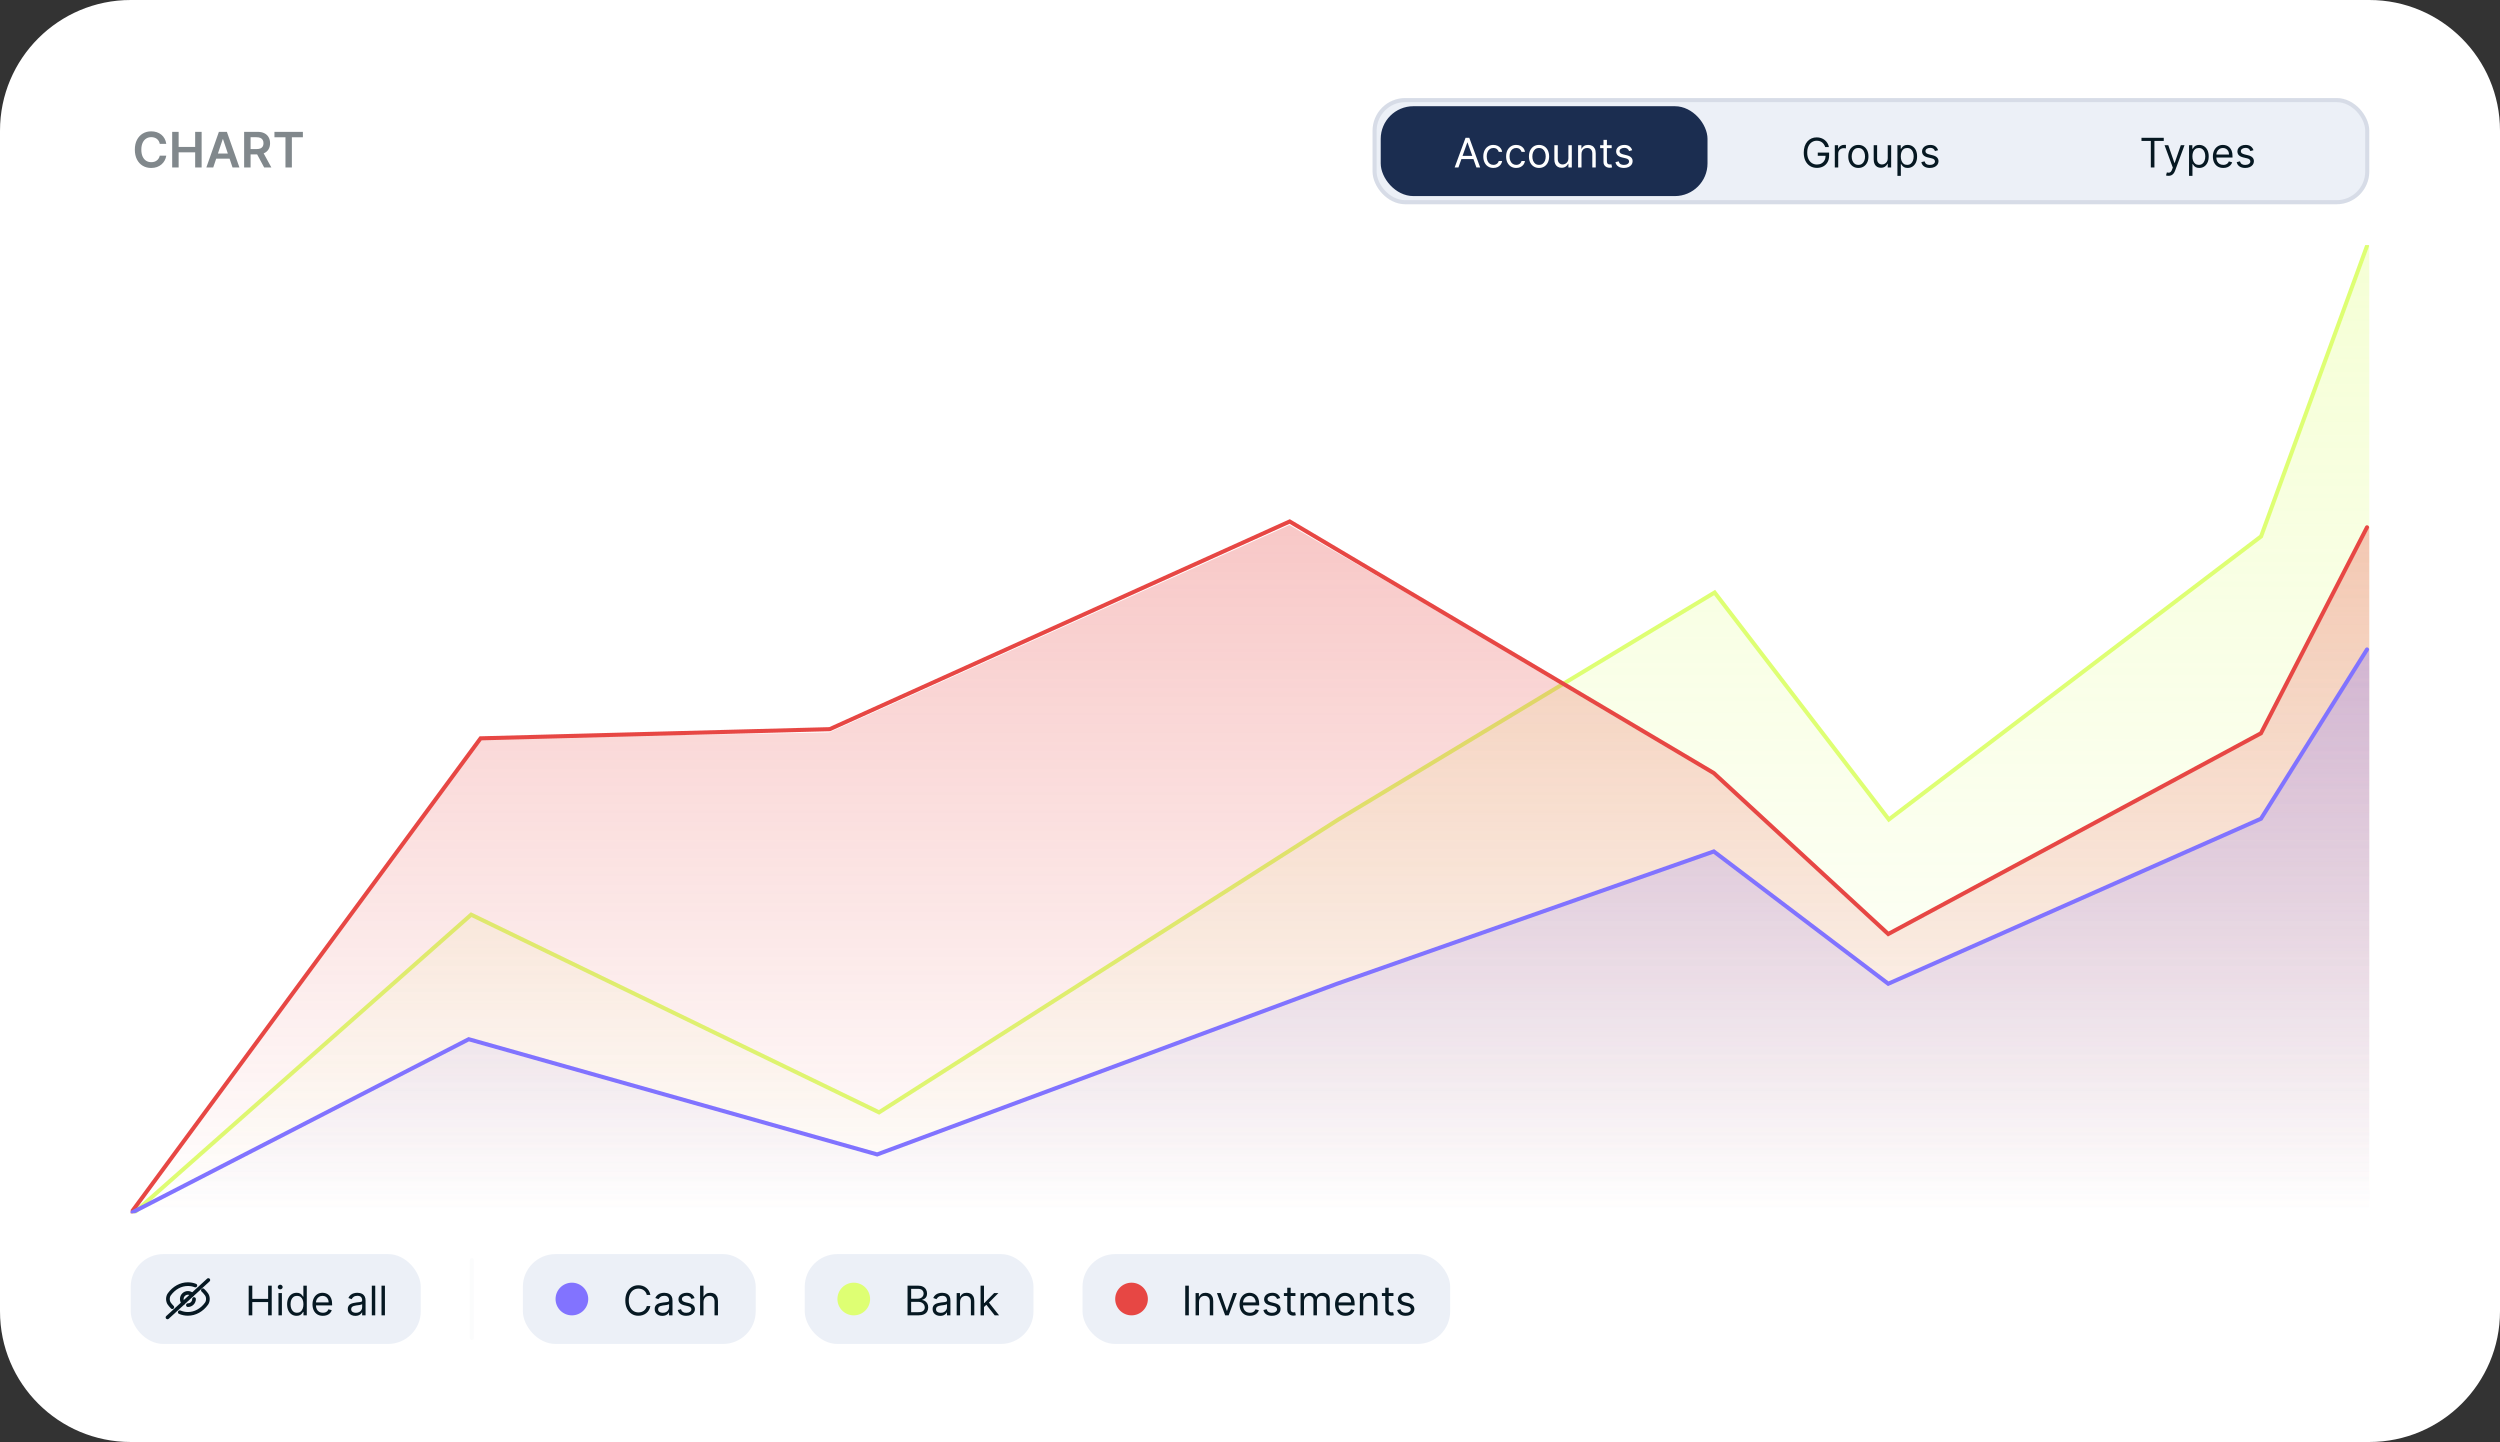
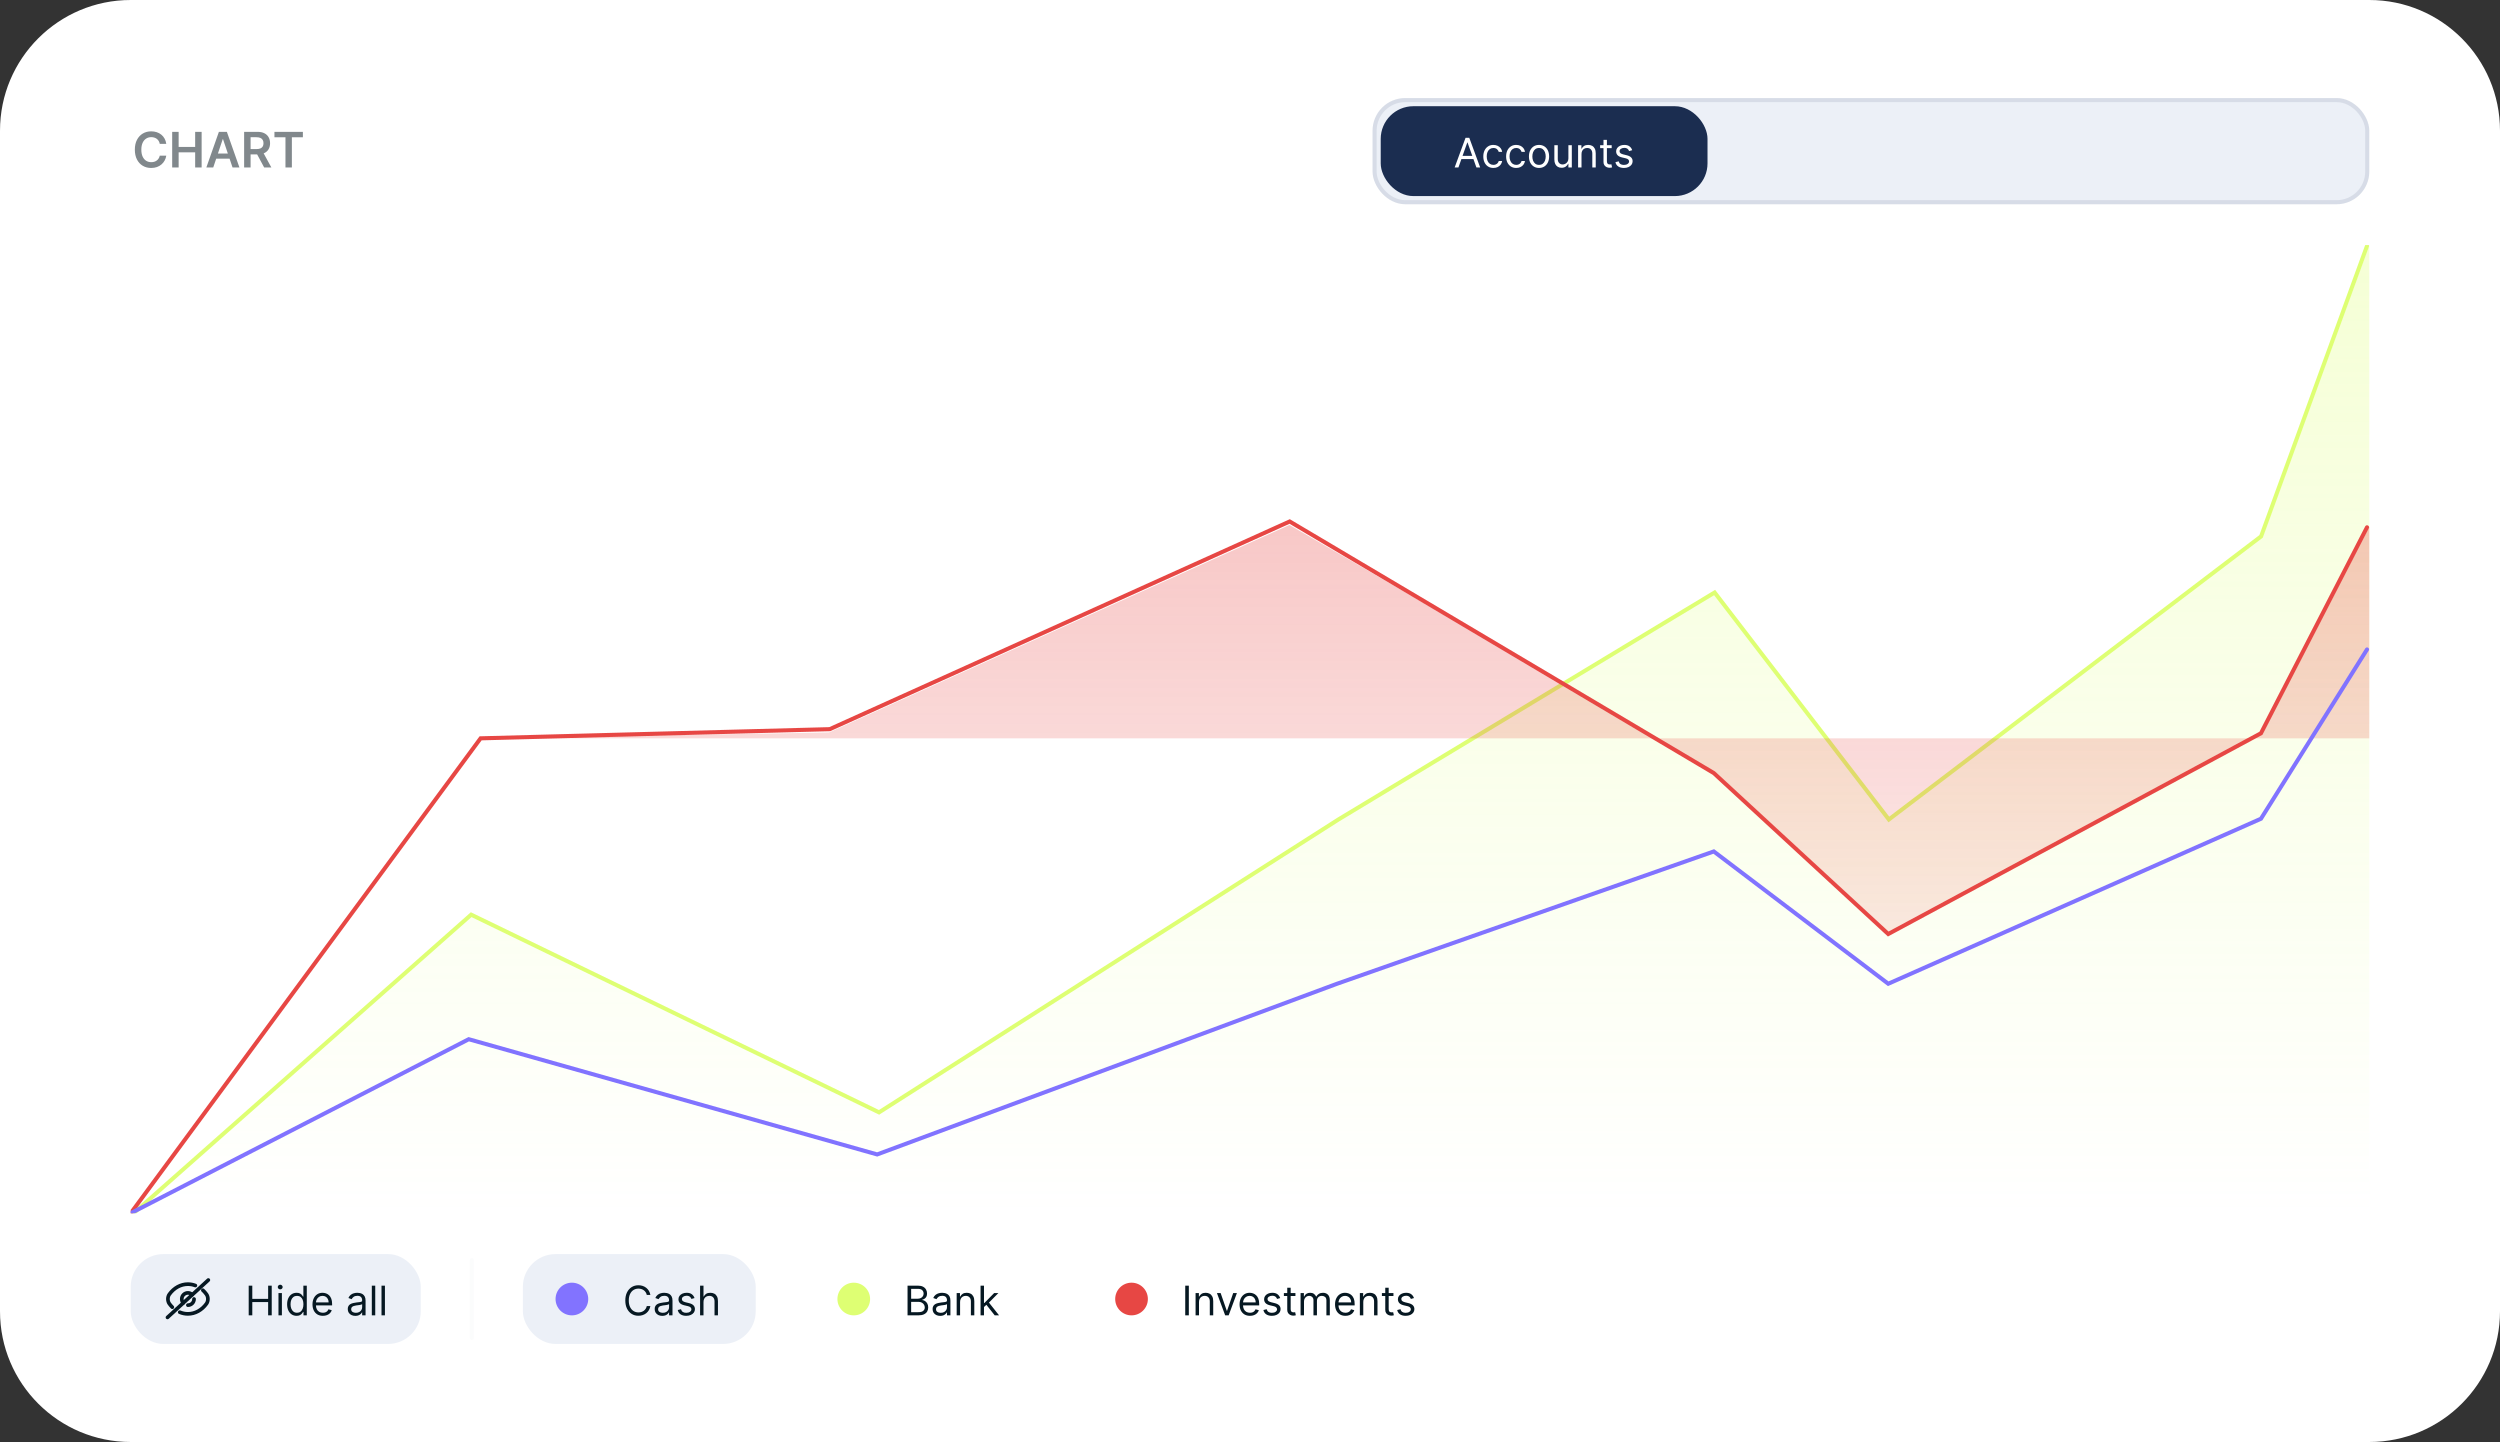
<svg xmlns="http://www.w3.org/2000/svg" width="612" height="353" viewBox="0 0 612 353" fill="none">
  <rect x="0" y="0" width="612" height="353" fill="#333333" stroke="none" />
  <path d="M0 32C0 14.327 14.327 0 32 0H580C597.673 0 612 14.327 612 32V321C612 338.673 597.673 353 580 353H32C14.327 353 0 338.673 0 321V32Z" fill="white" />
  <path opacity="0.07" d="M32 66H543" stroke="white" stroke-dasharray="10 10" />
  <path opacity="0.07" d="M32 122.25H543" stroke="white" stroke-dasharray="10 10" />
  <path opacity="0.07" d="M32 178.5H543" stroke="white" stroke-dasharray="10 10" />
  <path opacity="0.07" d="M32 234.75H543" stroke="white" stroke-dasharray="10 10" />
  <path opacity="0.07" d="M32 291H543" stroke="white" stroke-dasharray="10 10" />
  <path d="M40.702 35.217H39.108C39.063 34.956 38.979 34.724 38.857 34.523C38.735 34.318 38.583 34.145 38.401 34.003C38.219 33.861 38.012 33.754 37.779 33.683C37.549 33.609 37.3 33.572 37.033 33.572C36.559 33.572 36.138 33.692 35.772 33.93C35.405 34.166 35.118 34.513 34.911 34.97C34.703 35.425 34.6 35.98 34.6 36.636C34.6 37.304 34.703 37.867 34.911 38.324C35.121 38.778 35.408 39.122 35.772 39.355C36.138 39.585 36.557 39.7 37.029 39.7C37.29 39.7 37.534 39.666 37.762 39.598C37.992 39.527 38.198 39.423 38.38 39.287C38.564 39.151 38.719 38.983 38.844 38.784C38.972 38.585 39.06 38.358 39.108 38.102L40.702 38.111C40.642 38.526 40.513 38.915 40.314 39.278C40.118 39.642 39.861 39.963 39.543 40.242C39.225 40.517 38.853 40.733 38.426 40.889C38 41.043 37.527 41.119 37.008 41.119C36.24 41.119 35.556 40.942 34.953 40.587C34.351 40.231 33.877 39.719 33.53 39.048C33.184 38.378 33.01 37.574 33.01 36.636C33.01 35.696 33.185 34.892 33.534 34.224C33.884 33.554 34.36 33.041 34.962 32.686C35.564 32.331 36.246 32.153 37.008 32.153C37.493 32.153 37.945 32.222 38.363 32.358C38.78 32.494 39.152 32.695 39.479 32.959C39.806 33.22 40.074 33.541 40.284 33.922C40.498 34.3 40.637 34.731 40.702 35.217ZM42.15 41V32.273H43.731V35.967H47.775V32.273H49.36V41H47.775V37.293H43.731V41H42.15ZM52.2 41H50.513L53.585 32.273H55.537L58.614 41H56.926L54.595 34.062H54.527L52.2 41ZM52.256 37.578H56.858V38.848H52.256V37.578ZM59.763 41V32.273H63.036C63.706 32.273 64.269 32.389 64.723 32.622C65.181 32.855 65.526 33.182 65.759 33.602C65.995 34.02 66.113 34.507 66.113 35.064C66.113 35.624 65.993 36.109 65.755 36.521C65.519 36.93 65.171 37.247 64.711 37.472C64.25 37.693 63.685 37.804 63.015 37.804H60.684V36.492H62.801C63.194 36.492 63.515 36.438 63.765 36.33C64.015 36.219 64.199 36.058 64.319 35.848C64.441 35.635 64.502 35.374 64.502 35.064C64.502 34.754 64.441 34.49 64.319 34.271C64.196 34.05 64.01 33.882 63.76 33.769C63.51 33.652 63.188 33.594 62.793 33.594H61.344V41H59.763ZM64.272 37.045L66.432 41H64.668L62.546 37.045H64.272ZM67.184 33.598V32.273H74.147V33.598H71.45V41H69.882V33.598H67.184Z" fill="#81888C" />
  <rect x="336" y="24" width="244" height="26" rx="8" fill="#ECF0F7" />
  <rect x="336.5" y="24.5" width="243" height="25" rx="7.5" stroke="#1B2D50" stroke-opacity="0.1" />
  <rect x="338" y="26" width="80" height="22" rx="8" fill="#1B2D50" />
  <path d="M357.021 41H356.097L358.768 33.727H359.677L362.347 41H361.424L359.251 34.878H359.194L357.021 41ZM357.362 38.159H361.083V38.94H357.362V38.159ZM365.583 41.114C365.071 41.114 364.631 40.993 364.262 40.751C363.892 40.51 363.608 40.177 363.409 39.754C363.21 39.33 363.111 38.846 363.111 38.301C363.111 37.747 363.213 37.258 363.416 36.834C363.622 36.408 363.909 36.076 364.276 35.837C364.645 35.595 365.076 35.474 365.568 35.474C365.952 35.474 366.298 35.545 366.605 35.688C366.913 35.83 367.165 36.028 367.362 36.284C367.558 36.54 367.68 36.838 367.727 37.179H366.889C366.825 36.93 366.683 36.71 366.463 36.519C366.245 36.324 365.952 36.227 365.583 36.227C365.256 36.227 364.969 36.312 364.723 36.483C364.479 36.651 364.289 36.889 364.151 37.197C364.017 37.502 363.949 37.861 363.949 38.273C363.949 38.694 364.015 39.061 364.148 39.374C364.283 39.686 364.472 39.929 364.716 40.102C364.962 40.274 365.251 40.361 365.583 40.361C365.8 40.361 365.998 40.323 366.176 40.247C366.353 40.171 366.503 40.062 366.627 39.92C366.75 39.778 366.837 39.608 366.889 39.409H367.727C367.68 39.731 367.563 40.021 367.376 40.279C367.191 40.535 366.946 40.738 366.641 40.89C366.338 41.039 365.985 41.114 365.583 41.114ZM371.169 41.114C370.657 41.114 370.217 40.993 369.847 40.751C369.478 40.51 369.194 40.177 368.995 39.754C368.796 39.33 368.697 38.846 368.697 38.301C368.697 37.747 368.799 37.258 369.002 36.834C369.208 36.408 369.495 36.076 369.862 35.837C370.231 35.595 370.662 35.474 371.154 35.474C371.538 35.474 371.883 35.545 372.191 35.688C372.499 35.83 372.751 36.028 372.948 36.284C373.144 36.54 373.266 36.838 373.313 37.179H372.475C372.411 36.93 372.269 36.71 372.049 36.519C371.831 36.324 371.538 36.227 371.169 36.227C370.842 36.227 370.555 36.312 370.309 36.483C370.065 36.651 369.875 36.889 369.737 37.197C369.602 37.502 369.535 37.861 369.535 38.273C369.535 38.694 369.601 39.061 369.734 39.374C369.869 39.686 370.058 39.929 370.302 40.102C370.548 40.274 370.837 40.361 371.169 40.361C371.386 40.361 371.584 40.323 371.762 40.247C371.939 40.171 372.089 40.062 372.213 39.92C372.336 39.778 372.423 39.608 372.475 39.409H373.313C373.266 39.731 373.149 40.021 372.962 40.279C372.777 40.535 372.532 40.738 372.227 40.89C371.924 41.039 371.571 41.114 371.169 41.114ZM376.754 41.114C376.262 41.114 375.83 40.996 375.458 40.762C375.089 40.528 374.8 40.2 374.592 39.778C374.386 39.357 374.283 38.865 374.283 38.301C374.283 37.733 374.386 37.237 374.592 36.813C374.8 36.389 375.089 36.06 375.458 35.826C375.83 35.592 376.262 35.474 376.754 35.474C377.247 35.474 377.678 35.592 378.047 35.826C378.419 36.06 378.708 36.389 378.914 36.813C379.122 37.237 379.226 37.733 379.226 38.301C379.226 38.865 379.122 39.357 378.914 39.778C378.708 40.2 378.419 40.528 378.047 40.762C377.678 40.996 377.247 41.114 376.754 41.114ZM376.754 40.361C377.128 40.361 377.436 40.265 377.678 40.073C377.919 39.881 378.098 39.629 378.214 39.317C378.33 39.004 378.388 38.666 378.388 38.301C378.388 37.937 378.33 37.597 378.214 37.282C378.098 36.967 377.919 36.713 377.678 36.519C377.436 36.324 377.128 36.227 376.754 36.227C376.38 36.227 376.073 36.324 375.831 36.519C375.59 36.713 375.411 36.967 375.295 37.282C375.179 37.597 375.121 37.937 375.121 38.301C375.121 38.666 375.179 39.004 375.295 39.317C375.411 39.629 375.59 39.881 375.831 40.073C376.073 40.265 376.38 40.361 376.754 40.361ZM383.943 38.77V35.545H384.781V41H383.943V40.077H383.886C383.758 40.354 383.559 40.589 383.289 40.783C383.02 40.975 382.679 41.071 382.267 41.071C381.926 41.071 381.623 40.996 381.358 40.847C381.092 40.696 380.884 40.468 380.733 40.166C380.581 39.86 380.505 39.475 380.505 39.011V35.545H381.343V38.955C381.343 39.352 381.455 39.669 381.677 39.906C381.902 40.143 382.189 40.261 382.537 40.261C382.745 40.261 382.957 40.208 383.172 40.102C383.39 39.995 383.572 39.832 383.719 39.611C383.868 39.391 383.943 39.111 383.943 38.77ZM387.154 37.719V41H386.316V35.545H387.126V36.398H387.197C387.324 36.121 387.519 35.898 387.779 35.73C388.039 35.56 388.376 35.474 388.787 35.474C389.157 35.474 389.48 35.55 389.757 35.702C390.034 35.851 390.249 36.078 390.403 36.383C390.557 36.687 390.634 37.07 390.634 37.534V41H389.796V37.591C389.796 37.162 389.685 36.829 389.462 36.59C389.24 36.348 388.934 36.227 388.546 36.227C388.278 36.227 388.039 36.285 387.829 36.401C387.62 36.517 387.456 36.687 387.335 36.909C387.214 37.132 387.154 37.401 387.154 37.719ZM394.538 35.545V36.256H391.711V35.545H394.538ZM392.535 34.239H393.373V39.438C393.373 39.674 393.407 39.852 393.476 39.97C393.547 40.086 393.637 40.164 393.746 40.205C393.857 40.242 393.974 40.261 394.097 40.261C394.19 40.261 394.265 40.257 394.325 40.247C394.384 40.235 394.431 40.226 394.467 40.219L394.637 40.972C394.58 40.993 394.501 41.014 394.399 41.035C394.297 41.059 394.168 41.071 394.012 41.071C393.775 41.071 393.543 41.02 393.316 40.918C393.091 40.816 392.904 40.661 392.755 40.453C392.608 40.245 392.535 39.982 392.535 39.665V34.239ZM399.564 36.767L398.811 36.98C398.764 36.855 398.694 36.733 398.602 36.614C398.512 36.494 398.389 36.394 398.233 36.316C398.076 36.238 397.876 36.199 397.632 36.199C397.299 36.199 397.02 36.276 396.798 36.43C396.578 36.581 396.468 36.774 396.468 37.008C396.468 37.217 396.543 37.381 396.695 37.502C396.846 37.623 397.083 37.724 397.405 37.804L398.215 38.003C398.703 38.121 399.066 38.302 399.305 38.546C399.544 38.788 399.664 39.099 399.664 39.48C399.664 39.793 399.574 40.072 399.394 40.318C399.216 40.564 398.968 40.758 398.648 40.901C398.328 41.043 397.957 41.114 397.533 41.114C396.977 41.114 396.516 40.993 396.152 40.751C395.787 40.51 395.556 40.157 395.459 39.693L396.255 39.494C396.33 39.788 396.474 40.008 396.684 40.155C396.897 40.302 397.176 40.375 397.519 40.375C397.909 40.375 398.22 40.292 398.449 40.126C398.681 39.958 398.797 39.757 398.797 39.523C398.797 39.333 398.731 39.175 398.598 39.047C398.466 38.917 398.262 38.82 397.988 38.756L397.078 38.543C396.579 38.424 396.212 38.241 395.978 37.992C395.746 37.741 395.63 37.428 395.63 37.051C395.63 36.743 395.716 36.471 395.889 36.234C396.064 35.998 396.302 35.812 396.603 35.677C396.906 35.542 397.249 35.474 397.632 35.474C398.172 35.474 398.596 35.593 398.904 35.83C399.214 36.066 399.434 36.379 399.564 36.767Z" fill="white" />
-   <path d="M446.811 36C446.733 35.761 446.63 35.547 446.502 35.357C446.377 35.166 446.227 35.002 446.051 34.867C445.878 34.732 445.682 34.629 445.462 34.558C445.242 34.487 445 34.452 444.737 34.452C444.307 34.452 443.915 34.563 443.562 34.785C443.209 35.008 442.929 35.336 442.72 35.769C442.512 36.202 442.408 36.734 442.408 37.364C442.408 37.993 442.513 38.525 442.724 38.958C442.935 39.391 443.22 39.719 443.58 39.942C443.94 40.164 444.344 40.276 444.794 40.276C445.211 40.276 445.578 40.187 445.895 40.009C446.215 39.829 446.463 39.576 446.641 39.249C446.821 38.92 446.911 38.533 446.911 38.088L447.181 38.145H444.993V37.364H447.763V38.145C447.763 38.744 447.635 39.265 447.379 39.707C447.126 40.15 446.776 40.493 446.328 40.737C445.883 40.979 445.372 41.099 444.794 41.099C444.15 41.099 443.584 40.948 443.097 40.645C442.611 40.342 442.233 39.911 441.96 39.352C441.691 38.794 441.556 38.131 441.556 37.364C441.556 36.788 441.633 36.271 441.786 35.812C441.943 35.35 442.163 34.957 442.447 34.633C442.731 34.309 443.067 34.06 443.455 33.887C443.844 33.714 444.271 33.628 444.737 33.628C445.121 33.628 445.478 33.686 445.81 33.802C446.144 33.916 446.441 34.078 446.701 34.288C446.964 34.497 447.183 34.746 447.358 35.038C447.533 35.327 447.654 35.647 447.72 36H446.811ZM449.158 41V35.545H449.967V36.369H450.024C450.124 36.099 450.304 35.88 450.564 35.712C450.824 35.544 451.118 35.46 451.445 35.46C451.506 35.46 451.583 35.461 451.675 35.464C451.768 35.466 451.838 35.47 451.885 35.474V36.327C451.857 36.32 451.791 36.309 451.69 36.295C451.59 36.278 451.485 36.27 451.374 36.27C451.108 36.27 450.872 36.325 450.663 36.437C450.457 36.546 450.294 36.697 450.173 36.891C450.055 37.083 449.996 37.302 449.996 37.548V41H449.158ZM454.928 41.114C454.436 41.114 454.004 40.996 453.632 40.762C453.263 40.528 452.974 40.2 452.766 39.778C452.56 39.357 452.457 38.865 452.457 38.301C452.457 37.733 452.56 37.237 452.766 36.813C452.974 36.389 453.263 36.06 453.632 35.826C454.004 35.592 454.436 35.474 454.928 35.474C455.421 35.474 455.852 35.592 456.221 35.826C456.593 36.06 456.881 36.389 457.087 36.813C457.296 37.237 457.4 37.733 457.4 38.301C457.4 38.865 457.296 39.357 457.087 39.778C456.881 40.2 456.593 40.528 456.221 40.762C455.852 40.996 455.421 41.114 454.928 41.114ZM454.928 40.361C455.302 40.361 455.61 40.265 455.852 40.073C456.093 39.881 456.272 39.629 456.388 39.317C456.504 39.004 456.562 38.666 456.562 38.301C456.562 37.937 456.504 37.597 456.388 37.282C456.272 36.967 456.093 36.713 455.852 36.519C455.61 36.324 455.302 36.227 454.928 36.227C454.554 36.227 454.246 36.324 454.005 36.519C453.763 36.713 453.585 36.967 453.469 37.282C453.353 37.597 453.295 37.937 453.295 38.301C453.295 38.666 453.353 39.004 453.469 39.317C453.585 39.629 453.763 39.881 454.005 40.073C454.246 40.265 454.554 40.361 454.928 40.361ZM462.117 38.77V35.545H462.955V41H462.117V40.077H462.06C461.932 40.354 461.733 40.589 461.463 40.783C461.193 40.975 460.852 41.071 460.441 41.071C460.1 41.071 459.797 40.996 459.531 40.847C459.266 40.696 459.058 40.468 458.906 40.166C458.755 39.86 458.679 39.475 458.679 39.011V35.545H459.517V38.955C459.517 39.352 459.628 39.669 459.851 39.906C460.076 40.143 460.362 40.261 460.71 40.261C460.919 40.261 461.131 40.208 461.346 40.102C461.564 39.995 461.746 39.832 461.893 39.611C462.042 39.391 462.117 39.111 462.117 38.77ZM464.49 43.045V35.545H465.299V36.412H465.399C465.46 36.317 465.546 36.197 465.654 36.05C465.766 35.901 465.924 35.768 466.13 35.652C466.339 35.534 466.62 35.474 466.975 35.474C467.435 35.474 467.84 35.589 468.19 35.819C468.54 36.048 468.814 36.374 469.01 36.795C469.207 37.217 469.305 37.714 469.305 38.287C469.305 38.865 469.207 39.365 469.01 39.789C468.814 40.211 468.542 40.537 468.194 40.769C467.846 40.999 467.444 41.114 466.99 41.114C466.639 41.114 466.359 41.056 466.148 40.94C465.937 40.821 465.775 40.688 465.662 40.538C465.548 40.387 465.46 40.261 465.399 40.162H465.328V43.045H464.49ZM465.314 38.273C465.314 38.685 465.374 39.048 465.495 39.363C465.615 39.675 465.792 39.92 466.024 40.098C466.256 40.273 466.54 40.361 466.876 40.361C467.226 40.361 467.519 40.269 467.753 40.084C467.99 39.897 468.167 39.646 468.286 39.331C468.407 39.014 468.467 38.661 468.467 38.273C468.467 37.889 468.408 37.544 468.289 37.236C468.173 36.926 467.997 36.681 467.76 36.501C467.526 36.318 467.231 36.227 466.876 36.227C466.535 36.227 466.249 36.314 466.017 36.486C465.785 36.657 465.609 36.896 465.491 37.204C465.373 37.509 465.314 37.865 465.314 38.273ZM474.447 36.767L473.694 36.98C473.647 36.855 473.577 36.733 473.485 36.614C473.395 36.494 473.272 36.394 473.115 36.316C472.959 36.238 472.759 36.199 472.515 36.199C472.181 36.199 471.903 36.276 471.681 36.43C471.461 36.581 471.35 36.774 471.35 37.008C471.35 37.217 471.426 37.381 471.578 37.502C471.729 37.623 471.966 37.724 472.288 37.804L473.098 38.003C473.585 38.121 473.949 38.302 474.188 38.546C474.427 38.788 474.547 39.099 474.547 39.48C474.547 39.793 474.457 40.072 474.277 40.318C474.099 40.564 473.85 40.758 473.531 40.901C473.211 41.043 472.84 41.114 472.416 41.114C471.859 41.114 471.399 40.993 471.034 40.751C470.67 40.51 470.439 40.157 470.342 39.693L471.137 39.494C471.213 39.788 471.356 40.008 471.567 40.155C471.78 40.302 472.058 40.375 472.402 40.375C472.792 40.375 473.102 40.292 473.332 40.126C473.564 39.958 473.68 39.757 473.68 39.523C473.68 39.333 473.614 39.175 473.481 39.047C473.349 38.917 473.145 38.82 472.87 38.756L471.961 38.543C471.462 38.424 471.095 38.241 470.86 37.992C470.628 37.741 470.512 37.428 470.512 37.051C470.512 36.743 470.599 36.471 470.772 36.234C470.947 35.998 471.185 35.812 471.485 35.677C471.788 35.542 472.132 35.474 472.515 35.474C473.055 35.474 473.479 35.593 473.787 35.83C474.097 36.066 474.317 36.379 474.447 36.767Z" fill="#061822" />
-   <path d="M524.235 34.508V33.727H529.689V34.508H527.403V41H526.522V34.508H524.235ZM530.85 43.045C530.708 43.045 530.581 43.034 530.47 43.01C530.359 42.989 530.282 42.967 530.239 42.946L530.452 42.207C530.656 42.26 530.836 42.278 530.992 42.264C531.148 42.25 531.287 42.18 531.407 42.055C531.53 41.932 531.643 41.731 531.745 41.455L531.901 41.028L529.884 35.545H530.793L532.299 39.892H532.355L533.861 35.545H534.77L532.455 41.795C532.351 42.077 532.222 42.31 532.068 42.495C531.914 42.682 531.735 42.821 531.532 42.91C531.33 43.001 531.103 43.045 530.85 43.045ZM535.876 43.045V35.545H536.686V36.412H536.786C536.847 36.317 536.932 36.197 537.041 36.05C537.152 35.901 537.311 35.768 537.517 35.652C537.725 35.534 538.007 35.474 538.362 35.474C538.821 35.474 539.226 35.589 539.577 35.819C539.927 36.048 540.201 36.374 540.397 36.795C540.594 37.217 540.692 37.714 540.692 38.287C540.692 38.865 540.594 39.365 540.397 39.789C540.201 40.211 539.928 40.537 539.58 40.769C539.232 40.999 538.831 41.114 538.376 41.114C538.026 41.114 537.746 41.056 537.535 40.94C537.324 40.821 537.162 40.688 537.048 40.538C536.935 40.387 536.847 40.261 536.786 40.162H536.714V43.045H535.876ZM536.7 38.273C536.7 38.685 536.761 39.048 536.881 39.363C537.002 39.675 537.179 39.92 537.411 40.098C537.643 40.273 537.927 40.361 538.263 40.361C538.613 40.361 538.906 40.269 539.14 40.084C539.377 39.897 539.554 39.646 539.673 39.331C539.793 39.014 539.854 38.661 539.854 38.273C539.854 37.889 539.795 37.544 539.676 37.236C539.56 36.926 539.384 36.681 539.147 36.501C538.913 36.318 538.618 36.227 538.263 36.227C537.922 36.227 537.635 36.314 537.403 36.486C537.171 36.657 536.996 36.896 536.878 37.204C536.759 37.509 536.7 37.865 536.7 38.273ZM544.257 41.114C543.732 41.114 543.278 40.998 542.897 40.766C542.518 40.531 542.226 40.205 542.02 39.785C541.816 39.364 541.714 38.874 541.714 38.315C541.714 37.757 541.816 37.264 542.02 36.838C542.226 36.41 542.512 36.076 542.879 35.837C543.249 35.595 543.679 35.474 544.172 35.474C544.456 35.474 544.737 35.522 545.013 35.617C545.29 35.711 545.543 35.865 545.77 36.078C545.997 36.289 546.178 36.568 546.313 36.916C546.448 37.264 546.516 37.693 546.516 38.202V38.557H542.311V37.832H545.663C545.663 37.525 545.602 37.25 545.479 37.008C545.358 36.767 545.185 36.577 544.96 36.437C544.738 36.297 544.475 36.227 544.172 36.227C543.838 36.227 543.549 36.31 543.305 36.476C543.064 36.639 542.878 36.852 542.748 37.115C542.618 37.378 542.553 37.66 542.553 37.96V38.443C542.553 38.855 542.624 39.204 542.766 39.491C542.91 39.775 543.11 39.992 543.366 40.141C543.621 40.287 543.919 40.361 544.257 40.361C544.477 40.361 544.676 40.33 544.854 40.269C545.034 40.205 545.189 40.11 545.319 39.984C545.449 39.856 545.55 39.698 545.621 39.508L546.43 39.736C546.345 40.01 546.202 40.252 546.001 40.46C545.799 40.666 545.551 40.827 545.255 40.943C544.959 41.057 544.626 41.114 544.257 41.114ZM551.654 36.767L550.901 36.98C550.854 36.855 550.784 36.733 550.692 36.614C550.602 36.494 550.479 36.394 550.322 36.316C550.166 36.238 549.966 36.199 549.722 36.199C549.388 36.199 549.11 36.276 548.888 36.43C548.668 36.581 548.558 36.774 548.558 37.008C548.558 37.217 548.633 37.381 548.785 37.502C548.936 37.623 549.173 37.724 549.495 37.804L550.305 38.003C550.792 38.121 551.156 38.302 551.395 38.546C551.634 38.788 551.754 39.099 551.754 39.48C551.754 39.793 551.664 40.072 551.484 40.318C551.306 40.564 551.058 40.758 550.738 40.901C550.418 41.043 550.047 41.114 549.623 41.114C549.067 41.114 548.606 40.993 548.241 40.751C547.877 40.51 547.646 40.157 547.549 39.693L548.344 39.494C548.42 39.788 548.563 40.008 548.774 40.155C548.987 40.302 549.265 40.375 549.609 40.375C549.999 40.375 550.309 40.292 550.539 40.126C550.771 39.958 550.887 39.757 550.887 39.523C550.887 39.333 550.821 39.175 550.688 39.047C550.556 38.917 550.352 38.82 550.077 38.756L549.168 38.543C548.669 38.424 548.302 38.241 548.067 37.992C547.835 37.741 547.719 37.428 547.719 37.051C547.719 36.743 547.806 36.471 547.979 36.234C548.154 35.998 548.392 35.812 548.692 35.677C548.996 35.542 549.339 35.474 549.722 35.474C550.262 35.474 550.686 35.593 550.994 35.83C551.304 36.066 551.524 36.379 551.654 36.767Z" fill="#061822" />
  <g clip-path="url(#clip0_666_8642)">
    <path opacity="0.6" d="M114.832 223.847L32 297H580V60L554.009 131.16L462.676 200.526L419.924 144.913L327.619 200.526L214.91 272.283L114.832 223.847Z" fill="url(#paint0_linear_666_8642)" fill-opacity="0.5" />
    <path d="M32.7 297L115.343 223.91L215.192 272.305L327.644 200.609L419.738 145.045L462.392 200.609L553.517 131.303L579.449 60.205" stroke="#DEFF73" stroke-linecap="round" />
    <path d="M32 297L117.647 180.743L203.118 178.5L315.714 127.659L419.533 189.245L462.242 228.647L553.483 179.501L579.448 129.084" stroke="#E74744" stroke-linecap="round" />
-     <path opacity="0.6" d="M117.647 180.744L32 296.684H580V128.938L554.009 179.304L462.676 228.4L419.924 189.039L315.651 128.515L202.942 179.304L117.647 180.744Z" fill="url(#paint1_linear_666_8642)" fill-opacity="0.5" />
+     <path opacity="0.6" d="M117.647 180.744H580V128.938L554.009 179.304L462.676 228.4L419.924 189.039L315.651 128.515L202.942 179.304L117.647 180.744Z" fill="url(#paint1_linear_666_8642)" fill-opacity="0.5" />
    <path d="M32 297L114.748 254.401L214.725 282.607L327.321 240.82L419.533 208.435L462.242 240.82L553.483 200.426L579.448 158.987" stroke="#8173FF" stroke-linecap="round" />
-     <path opacity="0.6" d="M114.832 254.184L32 296.74H580V158.867L554.009 200.264L462.676 240.617L419.924 208.265L327.619 240.617L214.91 282.362L114.832 254.184Z" fill="url(#paint2_linear_666_8642)" fill-opacity="0.5" />
  </g>
  <rect x="32" y="307" width="71" height="22" rx="8" fill="#ECF0F7" />
  <path d="M47.824 314.697C47.243 314.476 46.629 314.36 46 314.36C44.235 314.36 42.59 315.274 41.445 316.857C40.995 317.477 40.995 318.519 41.445 319.138C41.672 319.453 41.919 319.74 42.183 320M49.662 315.848C49.984 316.145 50.284 316.482 50.555 316.857C51.005 317.477 51.005 318.519 50.555 319.138C49.41 320.721 47.765 321.635 46 321.635C45.307 321.635 44.633 321.494 44 321.227" stroke="#061822" stroke-width="0.9" stroke-linecap="round" stroke-linejoin="round" />
  <path d="M47.5 318C47.5 318.83 46.83 319.5 46 319.5M47.05 316.928C46.779 316.663 46.409 316.5 46 316.5C45.17 316.5 44.5 317.17 44.5 318C44.5 318.365 44.63 318.699 44.845 318.958" stroke="#061822" stroke-width="0.9" stroke-linecap="round" stroke-linejoin="round" />
  <path d="M41 322.5L51 313.35" stroke="#061822" stroke-width="0.9" stroke-linecap="round" />
  <path d="M60.881 322V314.727H61.761V317.966H65.639V314.727H66.52V322H65.639V318.747H61.761V322H60.881ZM68.169 322V316.545H69.007V322H68.169ZM68.596 315.636C68.432 315.636 68.291 315.581 68.173 315.469C68.057 315.358 67.999 315.224 67.999 315.068C67.999 314.912 68.057 314.778 68.173 314.667C68.291 314.556 68.432 314.5 68.596 314.5C68.759 314.5 68.899 314.556 69.015 314.667C69.133 314.778 69.192 314.912 69.192 315.068C69.192 315.224 69.133 315.358 69.015 315.469C68.899 315.581 68.759 315.636 68.596 315.636ZM72.602 322.114C72.147 322.114 71.746 321.999 71.398 321.769C71.05 321.537 70.778 321.21 70.582 320.789C70.385 320.365 70.287 319.865 70.287 319.287C70.287 318.714 70.385 318.217 70.582 317.795C70.778 317.374 71.051 317.049 71.402 316.819C71.752 316.589 72.157 316.474 72.616 316.474C72.971 316.474 73.252 316.534 73.458 316.652C73.666 316.768 73.825 316.901 73.934 317.05C74.045 317.196 74.132 317.317 74.193 317.412H74.264V314.727H75.102V322H74.292V321.162H74.193C74.132 321.261 74.044 321.387 73.93 321.538C73.817 321.687 73.654 321.821 73.444 321.94C73.233 322.056 72.953 322.114 72.602 322.114ZM72.716 321.361C73.052 321.361 73.336 321.273 73.568 321.098C73.8 320.92 73.976 320.675 74.097 320.363C74.218 320.048 74.278 319.685 74.278 319.273C74.278 318.866 74.219 318.509 74.101 318.204C73.982 317.896 73.807 317.657 73.575 317.487C73.343 317.314 73.057 317.227 72.716 317.227C72.361 317.227 72.065 317.318 71.828 317.501C71.594 317.681 71.417 317.926 71.299 318.236C71.183 318.544 71.125 318.889 71.125 319.273C71.125 319.661 71.184 320.014 71.302 320.331C71.423 320.646 71.601 320.897 71.835 321.084C72.072 321.268 72.365 321.361 72.716 321.361ZM79.04 322.114C78.515 322.114 78.061 321.998 77.68 321.766C77.301 321.531 77.009 321.205 76.803 320.786C76.6 320.364 76.498 319.874 76.498 319.315C76.498 318.757 76.6 318.264 76.803 317.838C77.009 317.41 77.296 317.076 77.662 316.837C78.032 316.595 78.463 316.474 78.955 316.474C79.239 316.474 79.52 316.522 79.797 316.616C80.074 316.711 80.326 316.865 80.553 317.078C80.78 317.289 80.962 317.568 81.096 317.916C81.231 318.264 81.299 318.693 81.299 319.202V319.557H77.094V318.832H80.447C80.447 318.525 80.385 318.25 80.262 318.009C80.141 317.767 79.968 317.576 79.743 317.437C79.521 317.297 79.258 317.227 78.955 317.227C78.621 317.227 78.332 317.31 78.089 317.476C77.847 317.639 77.661 317.852 77.531 318.115C77.401 318.378 77.336 318.66 77.336 318.96V319.443C77.336 319.855 77.407 320.204 77.549 320.491C77.693 320.775 77.893 320.991 78.149 321.141C78.405 321.287 78.702 321.361 79.04 321.361C79.26 321.361 79.459 321.33 79.637 321.268C79.817 321.205 79.972 321.11 80.102 320.984C80.232 320.857 80.333 320.698 80.404 320.509L81.214 320.736C81.128 321.01 80.985 321.252 80.784 321.46C80.583 321.666 80.334 321.827 80.038 321.943C79.742 322.057 79.41 322.114 79.04 322.114ZM86.991 322.128C86.646 322.128 86.332 322.063 86.05 321.933C85.769 321.8 85.545 321.609 85.379 321.361C85.213 321.11 85.13 320.807 85.13 320.452C85.13 320.139 85.192 319.886 85.315 319.692C85.438 319.495 85.603 319.341 85.809 319.23C86.015 319.119 86.242 319.036 86.491 318.982C86.742 318.925 86.994 318.88 87.247 318.847C87.578 318.804 87.847 318.772 88.053 318.751C88.261 318.727 88.413 318.688 88.508 318.634C88.605 318.579 88.653 318.484 88.653 318.349V318.321C88.653 317.971 88.557 317.698 88.366 317.504C88.176 317.31 87.889 317.213 87.503 317.213C87.103 317.213 86.789 317.301 86.562 317.476C86.334 317.651 86.174 317.838 86.082 318.037L85.287 317.753C85.429 317.421 85.618 317.163 85.855 316.979C86.094 316.792 86.355 316.661 86.636 316.588C86.92 316.512 87.2 316.474 87.474 316.474C87.649 316.474 87.851 316.496 88.078 316.538C88.308 316.579 88.529 316.663 88.742 316.79C88.957 316.918 89.136 317.111 89.278 317.369C89.42 317.627 89.491 317.973 89.491 318.406V322H88.653V321.261H88.611C88.554 321.38 88.459 321.506 88.326 321.641C88.194 321.776 88.018 321.891 87.797 321.986C87.577 322.08 87.308 322.128 86.991 322.128ZM87.119 321.375C87.451 321.375 87.73 321.31 87.957 321.18C88.187 321.049 88.36 320.881 88.476 320.675C88.594 320.469 88.653 320.253 88.653 320.026V319.259C88.618 319.301 88.54 319.34 88.419 319.376C88.3 319.409 88.163 319.438 88.007 319.464C87.853 319.488 87.703 319.509 87.556 319.528C87.412 319.545 87.294 319.559 87.204 319.571C86.987 319.599 86.783 319.646 86.594 319.71C86.406 319.771 86.255 319.865 86.139 319.99C86.025 320.113 85.969 320.281 85.969 320.494C85.969 320.786 86.076 321.006 86.292 321.155C86.51 321.302 86.785 321.375 87.119 321.375ZM91.859 314.727V322H91.021V314.727H91.859ZM94.232 314.727V322H93.394V314.727H94.232Z" fill="#061822" />
  <g opacity="0.1">
    <rect x="115" y="308" width="1" height="20" rx="0.5" fill="#D3DCE0" />
  </g>
  <rect x="128" y="307" width="57" height="22" rx="8" fill="#ECF0F7" />
  <circle cx="140" cy="318" r="4" fill="#8273FF" />
  <path d="M159.211 317H158.331C158.279 316.747 158.188 316.524 158.057 316.332C157.93 316.141 157.773 315.98 157.589 315.849C157.406 315.717 157.204 315.617 156.981 315.551C156.759 315.485 156.527 315.452 156.285 315.452C155.845 315.452 155.446 315.563 155.089 315.786C154.733 316.008 154.451 316.336 154.24 316.769C154.032 317.202 153.927 317.734 153.927 318.364C153.927 318.993 154.032 319.525 154.24 319.958C154.451 320.391 154.733 320.719 155.089 320.942C155.446 321.164 155.845 321.276 156.285 321.276C156.527 321.276 156.759 321.242 156.981 321.176C157.204 321.11 157.406 321.012 157.589 320.881C157.773 320.749 157.93 320.587 158.057 320.395C158.188 320.201 158.279 319.978 158.331 319.727H159.211C159.145 320.099 159.024 320.432 158.849 320.725C158.674 321.019 158.456 321.268 158.196 321.474C157.935 321.678 157.643 321.833 157.319 321.94C156.997 322.046 156.652 322.099 156.285 322.099C155.665 322.099 155.113 321.948 154.631 321.645C154.148 321.342 153.768 320.911 153.491 320.352C153.214 319.794 153.075 319.131 153.075 318.364C153.075 317.597 153.214 316.934 153.491 316.375C153.768 315.816 154.148 315.385 154.631 315.082C155.113 314.779 155.665 314.628 156.285 314.628C156.652 314.628 156.997 314.681 157.319 314.788C157.643 314.894 157.935 315.05 158.196 315.256C158.456 315.46 158.674 315.709 158.849 316.002C159.024 316.293 159.145 316.626 159.211 317ZM162.126 322.128C161.78 322.128 161.467 322.063 161.185 321.933C160.903 321.8 160.68 321.609 160.514 321.361C160.348 321.11 160.265 320.807 160.265 320.452C160.265 320.139 160.327 319.886 160.45 319.692C160.573 319.495 160.738 319.341 160.944 319.23C161.15 319.119 161.377 319.036 161.625 318.982C161.876 318.925 162.128 318.88 162.382 318.847C162.713 318.804 162.982 318.772 163.188 318.751C163.396 318.727 163.548 318.688 163.642 318.634C163.739 318.579 163.788 318.484 163.788 318.349V318.321C163.788 317.971 163.692 317.698 163.5 317.504C163.311 317.31 163.023 317.213 162.637 317.213C162.237 317.213 161.924 317.301 161.696 317.476C161.469 317.651 161.309 317.838 161.217 318.037L160.422 317.753C160.564 317.421 160.753 317.163 160.99 316.979C161.229 316.792 161.489 316.661 161.771 316.588C162.055 316.512 162.334 316.474 162.609 316.474C162.784 316.474 162.985 316.496 163.213 316.538C163.442 316.579 163.664 316.663 163.877 316.79C164.092 316.918 164.271 317.111 164.413 317.369C164.555 317.627 164.626 317.973 164.626 318.406V322H163.788V321.261H163.745C163.689 321.38 163.594 321.506 163.461 321.641C163.329 321.776 163.152 321.891 162.932 321.986C162.712 322.08 162.443 322.128 162.126 322.128ZM162.254 321.375C162.585 321.375 162.865 321.31 163.092 321.18C163.322 321.049 163.494 320.881 163.61 320.675C163.729 320.469 163.788 320.253 163.788 320.026V319.259C163.752 319.301 163.674 319.34 163.554 319.376C163.435 319.409 163.298 319.438 163.142 319.464C162.988 319.488 162.837 319.509 162.691 319.528C162.546 319.545 162.429 319.559 162.339 319.571C162.121 319.599 161.918 319.646 161.728 319.71C161.541 319.771 161.39 319.865 161.274 319.99C161.16 320.113 161.103 320.281 161.103 320.494C161.103 320.786 161.211 321.006 161.426 321.155C161.644 321.302 161.92 321.375 162.254 321.375ZM170.019 317.767L169.267 317.98C169.219 317.855 169.149 317.733 169.057 317.614C168.967 317.494 168.844 317.394 168.688 317.316C168.531 317.238 168.331 317.199 168.088 317.199C167.754 317.199 167.476 317.276 167.253 317.43C167.033 317.581 166.923 317.774 166.923 318.009C166.923 318.217 166.999 318.381 167.15 318.502C167.302 318.623 167.538 318.723 167.86 318.804L168.67 319.003C169.158 319.121 169.521 319.302 169.76 319.546C169.999 319.788 170.119 320.099 170.119 320.48C170.119 320.793 170.029 321.072 169.849 321.318C169.671 321.564 169.423 321.759 169.103 321.901C168.784 322.043 168.412 322.114 167.988 322.114C167.432 322.114 166.971 321.993 166.607 321.751C166.242 321.51 166.011 321.157 165.914 320.693L166.71 320.494C166.785 320.788 166.929 321.008 167.139 321.155C167.352 321.302 167.631 321.375 167.974 321.375C168.365 321.375 168.675 321.292 168.904 321.126C169.136 320.958 169.252 320.757 169.252 320.523C169.252 320.333 169.186 320.175 169.053 320.047C168.921 319.917 168.717 319.82 168.443 319.756L167.534 319.543C167.034 319.424 166.667 319.241 166.433 318.992C166.201 318.741 166.085 318.428 166.085 318.051C166.085 317.743 166.171 317.471 166.344 317.234C166.519 316.998 166.757 316.812 167.058 316.677C167.361 316.542 167.704 316.474 168.088 316.474C168.627 316.474 169.051 316.593 169.359 316.83C169.669 317.066 169.889 317.379 170.019 317.767ZM172.218 318.719V322H171.38V314.727H172.218V317.398H172.289C172.417 317.116 172.609 316.892 172.865 316.727C173.123 316.558 173.466 316.474 173.895 316.474C174.266 316.474 174.592 316.549 174.871 316.698C175.15 316.845 175.367 317.071 175.521 317.376C175.677 317.679 175.755 318.065 175.755 318.534V322H174.917V318.591C174.917 318.158 174.805 317.823 174.58 317.586C174.357 317.347 174.048 317.227 173.653 317.227C173.378 317.227 173.132 317.285 172.914 317.401C172.699 317.517 172.529 317.687 172.403 317.909C172.28 318.132 172.218 318.402 172.218 318.719Z" fill="#061822" />
-   <rect x="197" y="307" width="56" height="22" rx="8" fill="#ECF0F7" />
  <circle cx="209" cy="318" r="4" fill="#DEFF73" />
  <path d="M222.167 322V314.727H224.709C225.216 314.727 225.634 314.815 225.963 314.99C226.292 315.163 226.537 315.396 226.698 315.69C226.859 315.981 226.94 316.304 226.94 316.659C226.94 316.972 226.884 317.23 226.773 317.433C226.664 317.637 226.519 317.798 226.339 317.916C226.162 318.035 225.969 318.122 225.761 318.179V318.25C225.983 318.264 226.207 318.342 226.432 318.484C226.657 318.626 226.845 318.83 226.996 319.095C227.148 319.36 227.224 319.685 227.224 320.068C227.224 320.433 227.141 320.761 226.975 321.052C226.809 321.343 226.548 321.574 226.19 321.744C225.833 321.915 225.368 322 224.795 322H222.167ZM223.047 321.219H224.795C225.37 321.219 225.778 321.107 226.02 320.885C226.264 320.66 226.386 320.388 226.386 320.068C226.386 319.822 226.323 319.595 226.197 319.386C226.072 319.176 225.893 319.008 225.661 318.882C225.429 318.754 225.155 318.69 224.837 318.69H223.047V321.219ZM223.047 317.923H224.681C224.946 317.923 225.185 317.871 225.398 317.767C225.614 317.663 225.784 317.516 225.91 317.327C226.038 317.137 226.101 316.915 226.101 316.659C226.101 316.339 225.99 316.068 225.768 315.846C225.545 315.621 225.192 315.509 224.709 315.509H223.047V317.923ZM230.162 322.128C229.817 322.128 229.503 322.063 229.221 321.933C228.939 321.8 228.716 321.609 228.55 321.361C228.384 321.11 228.301 320.807 228.301 320.452C228.301 320.139 228.363 319.886 228.486 319.692C228.609 319.495 228.774 319.341 228.98 319.23C229.186 319.119 229.413 319.036 229.661 318.982C229.912 318.925 230.165 318.88 230.418 318.847C230.749 318.804 231.018 318.772 231.224 318.751C231.432 318.727 231.584 318.688 231.679 318.634C231.776 318.579 231.824 318.484 231.824 318.349V318.321C231.824 317.971 231.728 317.698 231.536 317.504C231.347 317.31 231.059 317.213 230.674 317.213C230.273 317.213 229.96 317.301 229.733 317.476C229.505 317.651 229.345 317.838 229.253 318.037L228.458 317.753C228.6 317.421 228.789 317.163 229.026 316.979C229.265 316.792 229.525 316.661 229.807 316.588C230.091 316.512 230.371 316.474 230.645 316.474C230.82 316.474 231.022 316.496 231.249 316.538C231.478 316.579 231.7 316.663 231.913 316.79C232.128 316.918 232.307 317.111 232.449 317.369C232.591 317.627 232.662 317.973 232.662 318.406V322H231.824V321.261H231.782C231.725 321.38 231.63 321.506 231.497 321.641C231.365 321.776 231.188 321.891 230.968 321.986C230.748 322.08 230.479 322.128 230.162 322.128ZM230.29 321.375C230.621 321.375 230.901 321.31 231.128 321.18C231.358 321.049 231.531 320.881 231.647 320.675C231.765 320.469 231.824 320.253 231.824 320.026V319.259C231.789 319.301 231.71 319.34 231.59 319.376C231.471 319.409 231.334 319.438 231.178 319.464C231.024 319.488 230.874 319.509 230.727 319.528C230.582 319.545 230.465 319.559 230.375 319.571C230.157 319.599 229.954 319.646 229.764 319.71C229.577 319.771 229.426 319.865 229.31 319.99C229.196 320.113 229.139 320.281 229.139 320.494C229.139 320.786 229.247 321.006 229.463 321.155C229.68 321.302 229.956 321.375 230.29 321.375ZM235.03 318.719V322H234.192V316.545H235.002V317.398H235.073C235.2 317.121 235.395 316.898 235.655 316.73C235.915 316.56 236.252 316.474 236.663 316.474C237.033 316.474 237.356 316.55 237.633 316.702C237.91 316.851 238.125 317.078 238.279 317.384C238.433 317.687 238.51 318.07 238.51 318.534V322H237.672V318.591C237.672 318.162 237.561 317.829 237.338 317.589C237.116 317.348 236.81 317.227 236.422 317.227C236.154 317.227 235.915 317.285 235.705 317.401C235.496 317.517 235.332 317.687 235.211 317.909C235.09 318.132 235.03 318.402 235.03 318.719ZM240.823 320.011L240.809 318.974H240.979L243.365 316.545H244.402L241.86 319.116H241.789L240.823 320.011ZM240.041 322V314.727H240.88V322H240.041ZM243.507 322L241.377 319.301L241.973 318.719L244.573 322H243.507Z" fill="#061822" />
-   <rect x="265" y="307" width="90" height="22" rx="8" fill="#ECF0F7" />
  <circle cx="277" cy="318" r="4" fill="#E74744" />
  <path d="M291.026 314.727V322H290.145V314.727H291.026ZM293.516 318.719V322H292.678V316.545H293.488V317.398H293.559C293.687 317.121 293.881 316.898 294.141 316.73C294.402 316.56 294.738 316.474 295.15 316.474C295.519 316.474 295.842 316.55 296.119 316.702C296.396 316.851 296.612 317.078 296.766 317.384C296.919 317.687 296.996 318.07 296.996 318.534V322H296.158V318.591C296.158 318.162 296.047 317.829 295.824 317.589C295.602 317.348 295.297 317.227 294.908 317.227C294.641 317.227 294.402 317.285 294.191 317.401C293.983 317.517 293.818 317.687 293.697 317.909C293.577 318.132 293.516 318.402 293.516 318.719ZM302.793 316.545L300.776 322H299.923L297.906 316.545H298.815L300.321 320.892H300.378L301.884 316.545H302.793ZM305.991 322.114C305.465 322.114 305.012 321.998 304.63 321.766C304.252 321.531 303.959 321.205 303.753 320.786C303.55 320.364 303.448 319.874 303.448 319.315C303.448 318.757 303.55 318.264 303.753 317.838C303.959 317.41 304.246 317.076 304.613 316.837C304.982 316.595 305.413 316.474 305.905 316.474C306.189 316.474 306.47 316.522 306.747 316.616C307.024 316.711 307.276 316.865 307.503 317.078C307.731 317.289 307.912 317.568 308.047 317.916C308.182 318.264 308.249 318.693 308.249 319.202V319.557H304.044V318.832H307.397C307.397 318.525 307.335 318.25 307.212 318.009C307.091 317.767 306.919 317.576 306.694 317.437C306.471 317.297 306.208 317.227 305.905 317.227C305.571 317.227 305.283 317.31 305.039 317.476C304.797 317.639 304.611 317.852 304.481 318.115C304.351 318.378 304.286 318.66 304.286 318.96V319.443C304.286 319.855 304.357 320.204 304.499 320.491C304.643 320.775 304.843 320.991 305.099 321.141C305.355 321.287 305.652 321.361 305.991 321.361C306.211 321.361 306.41 321.33 306.587 321.268C306.767 321.205 306.922 321.11 307.052 320.984C307.182 320.857 307.283 320.698 307.354 320.509L308.164 320.736C308.079 321.01 307.935 321.252 307.734 321.46C307.533 321.666 307.284 321.827 306.988 321.943C306.692 322.057 306.36 322.114 305.991 322.114ZM313.388 317.767L312.635 317.98C312.587 317.855 312.517 317.733 312.425 317.614C312.335 317.494 312.212 317.394 312.056 317.316C311.9 317.238 311.7 317.199 311.456 317.199C311.122 317.199 310.844 317.276 310.621 317.43C310.401 317.581 310.291 317.774 310.291 318.009C310.291 318.217 310.367 318.381 310.518 318.502C310.67 318.623 310.906 318.723 311.228 318.804L312.038 319.003C312.526 319.121 312.889 319.302 313.128 319.546C313.367 319.788 313.487 320.099 313.487 320.48C313.487 320.793 313.397 321.072 313.217 321.318C313.04 321.564 312.791 321.759 312.471 321.901C312.152 322.043 311.78 322.114 311.356 322.114C310.8 322.114 310.339 321.993 309.975 321.751C309.61 321.51 309.379 321.157 309.282 320.693L310.078 320.494C310.154 320.788 310.297 321.008 310.508 321.155C310.721 321.302 310.999 321.375 311.342 321.375C311.733 321.375 312.043 321.292 312.272 321.126C312.504 320.958 312.62 320.757 312.62 320.523C312.62 320.333 312.554 320.175 312.422 320.047C312.289 319.917 312.085 319.82 311.811 319.756L310.902 319.543C310.402 319.424 310.035 319.241 309.801 318.992C309.569 318.741 309.453 318.428 309.453 318.051C309.453 317.743 309.539 317.471 309.712 317.234C309.887 316.998 310.125 316.812 310.426 316.677C310.729 316.542 311.072 316.474 311.456 316.474C311.995 316.474 312.419 316.593 312.727 316.83C313.037 317.066 313.257 317.379 313.388 317.767ZM317.121 316.545V317.256H314.294V316.545H317.121ZM315.118 315.239H315.956V320.438C315.956 320.674 315.99 320.852 316.059 320.97C316.13 321.086 316.22 321.164 316.329 321.205C316.44 321.242 316.557 321.261 316.68 321.261C316.773 321.261 316.848 321.257 316.908 321.247C316.967 321.235 317.014 321.226 317.05 321.219L317.22 321.972C317.163 321.993 317.084 322.014 316.982 322.036C316.88 322.059 316.751 322.071 316.595 322.071C316.358 322.071 316.126 322.02 315.899 321.918C315.674 321.817 315.487 321.661 315.338 321.453C315.191 321.245 315.118 320.982 315.118 320.665V315.239ZM318.381 322V316.545H319.191V317.398H319.262C319.376 317.107 319.559 316.88 319.812 316.719C320.066 316.556 320.37 316.474 320.725 316.474C321.085 316.474 321.384 316.556 321.623 316.719C321.865 316.88 322.053 317.107 322.188 317.398H322.245C322.385 317.116 322.594 316.892 322.873 316.727C323.153 316.558 323.488 316.474 323.878 316.474C324.366 316.474 324.765 316.627 325.075 316.933C325.385 317.236 325.54 317.708 325.54 318.349V322H324.702V318.349C324.702 317.947 324.592 317.659 324.372 317.487C324.152 317.314 323.893 317.227 323.594 317.227C323.211 317.227 322.914 317.343 322.703 317.575C322.492 317.805 322.387 318.096 322.387 318.449V322H321.535V318.264C321.535 317.954 321.434 317.704 321.233 317.515C321.032 317.323 320.772 317.227 320.455 317.227C320.237 317.227 320.034 317.285 319.844 317.401C319.657 317.517 319.506 317.678 319.39 317.884C319.276 318.088 319.219 318.323 319.219 318.591V322H318.381ZM329.36 322.114C328.834 322.114 328.381 321.998 328 321.766C327.621 321.531 327.328 321.205 327.122 320.786C326.919 320.364 326.817 319.874 326.817 319.315C326.817 318.757 326.919 318.264 327.122 317.838C327.328 317.41 327.615 317.076 327.982 316.837C328.351 316.595 328.782 316.474 329.274 316.474C329.559 316.474 329.839 316.522 330.116 316.616C330.393 316.711 330.645 316.865 330.872 317.078C331.1 317.289 331.281 317.568 331.416 317.916C331.551 318.264 331.618 318.693 331.618 319.202V319.557H327.414V318.832H330.766C330.766 318.525 330.704 318.25 330.581 318.009C330.46 317.767 330.288 317.576 330.063 317.437C329.84 317.297 329.577 317.227 329.274 317.227C328.941 317.227 328.652 317.31 328.408 317.476C328.166 317.639 327.981 317.852 327.85 318.115C327.72 318.378 327.655 318.66 327.655 318.96V319.443C327.655 319.855 327.726 320.204 327.868 320.491C328.013 320.775 328.213 320.991 328.468 321.141C328.724 321.287 329.021 321.361 329.36 321.361C329.58 321.361 329.779 321.33 329.956 321.268C330.136 321.205 330.291 321.11 330.421 320.984C330.552 320.857 330.652 320.698 330.723 320.509L331.533 320.736C331.448 321.01 331.304 321.252 331.103 321.46C330.902 321.666 330.653 321.827 330.358 321.943C330.062 322.057 329.729 322.114 329.36 322.114ZM333.731 318.719V322H332.893V316.545H333.703V317.398H333.774C333.902 317.121 334.096 316.898 334.356 316.73C334.617 316.56 334.953 316.474 335.365 316.474C335.734 316.474 336.057 316.55 336.334 316.702C336.611 316.851 336.826 317.078 336.98 317.384C337.134 317.687 337.211 318.07 337.211 318.534V322H336.373V318.591C336.373 318.162 336.262 317.829 336.039 317.589C335.817 317.348 335.511 317.227 335.123 317.227C334.856 317.227 334.617 317.285 334.406 317.401C334.197 317.517 334.033 317.687 333.912 317.909C333.791 318.132 333.731 318.402 333.731 318.719ZM341.115 316.545V317.256H338.288V316.545H341.115ZM339.112 315.239H339.95V320.438C339.95 320.674 339.984 320.852 340.053 320.97C340.124 321.086 340.214 321.164 340.323 321.205C340.434 321.242 340.551 321.261 340.674 321.261C340.767 321.261 340.843 321.257 340.902 321.247C340.961 321.235 341.008 321.226 341.044 321.219L341.214 321.972C341.157 321.993 341.078 322.014 340.976 322.036C340.874 322.059 340.745 322.071 340.589 322.071C340.352 322.071 340.12 322.02 339.893 321.918C339.668 321.817 339.481 321.661 339.332 321.453C339.185 321.245 339.112 320.982 339.112 320.665V315.239ZM346.141 317.767L345.389 317.98C345.341 317.855 345.271 317.733 345.179 317.614C345.089 317.494 344.966 317.394 344.81 317.316C344.653 317.238 344.453 317.199 344.21 317.199C343.876 317.199 343.598 317.276 343.375 317.43C343.155 317.581 343.045 317.774 343.045 318.009C343.045 318.217 343.121 318.381 343.272 318.502C343.424 318.623 343.66 318.723 343.982 318.804L344.792 319.003C345.28 319.121 345.643 319.302 345.882 319.546C346.121 319.788 346.241 320.099 346.241 320.48C346.241 320.793 346.151 321.072 345.971 321.318C345.793 321.564 345.545 321.759 345.225 321.901C344.906 322.043 344.534 322.114 344.11 322.114C343.554 322.114 343.093 321.993 342.729 321.751C342.364 321.51 342.133 321.157 342.036 320.693L342.832 320.494C342.908 320.788 343.051 321.008 343.261 321.155C343.475 321.302 343.753 321.375 344.096 321.375C344.487 321.375 344.797 321.292 345.026 321.126C345.258 320.958 345.374 320.757 345.374 320.523C345.374 320.333 345.308 320.175 345.176 320.047C345.043 319.917 344.839 319.82 344.565 319.756L343.656 319.543C343.156 319.424 342.789 319.241 342.555 318.992C342.323 318.741 342.207 318.428 342.207 318.051C342.207 317.743 342.293 317.471 342.466 317.234C342.641 316.998 342.879 316.812 343.18 316.677C343.483 316.542 343.826 316.474 344.21 316.474C344.749 316.474 345.173 316.593 345.481 316.83C345.791 317.066 346.011 317.379 346.141 317.767Z" fill="#061822" />
  <defs>
    <linearGradient id="paint0_linear_666_8642" x1="306" y1="60" x2="306" y2="297" gradientUnits="userSpaceOnUse">
      <stop stop-color="#DEFF73" />
      <stop offset="1" stop-color="#DEFF73" stop-opacity="0" />
    </linearGradient>
    <linearGradient id="paint1_linear_666_8642" x1="306" y1="128.938" x2="306" y2="296.684" gradientUnits="userSpaceOnUse">
      <stop stop-color="#E74744" />
      <stop offset="1" stop-color="#E74744" stop-opacity="0" />
    </linearGradient>
    <linearGradient id="paint2_linear_666_8642" x1="306" y1="158.867" x2="306" y2="296.74" gradientUnits="userSpaceOnUse">
      <stop stop-color="#8173FF" />
      <stop offset="1" stop-color="#8173FF" stop-opacity="0" />
    </linearGradient>
    <clipPath id="clip0_666_8642">
      <rect width="548" height="237" fill="white" transform="translate(32 60)" />
    </clipPath>
  </defs>
</svg>